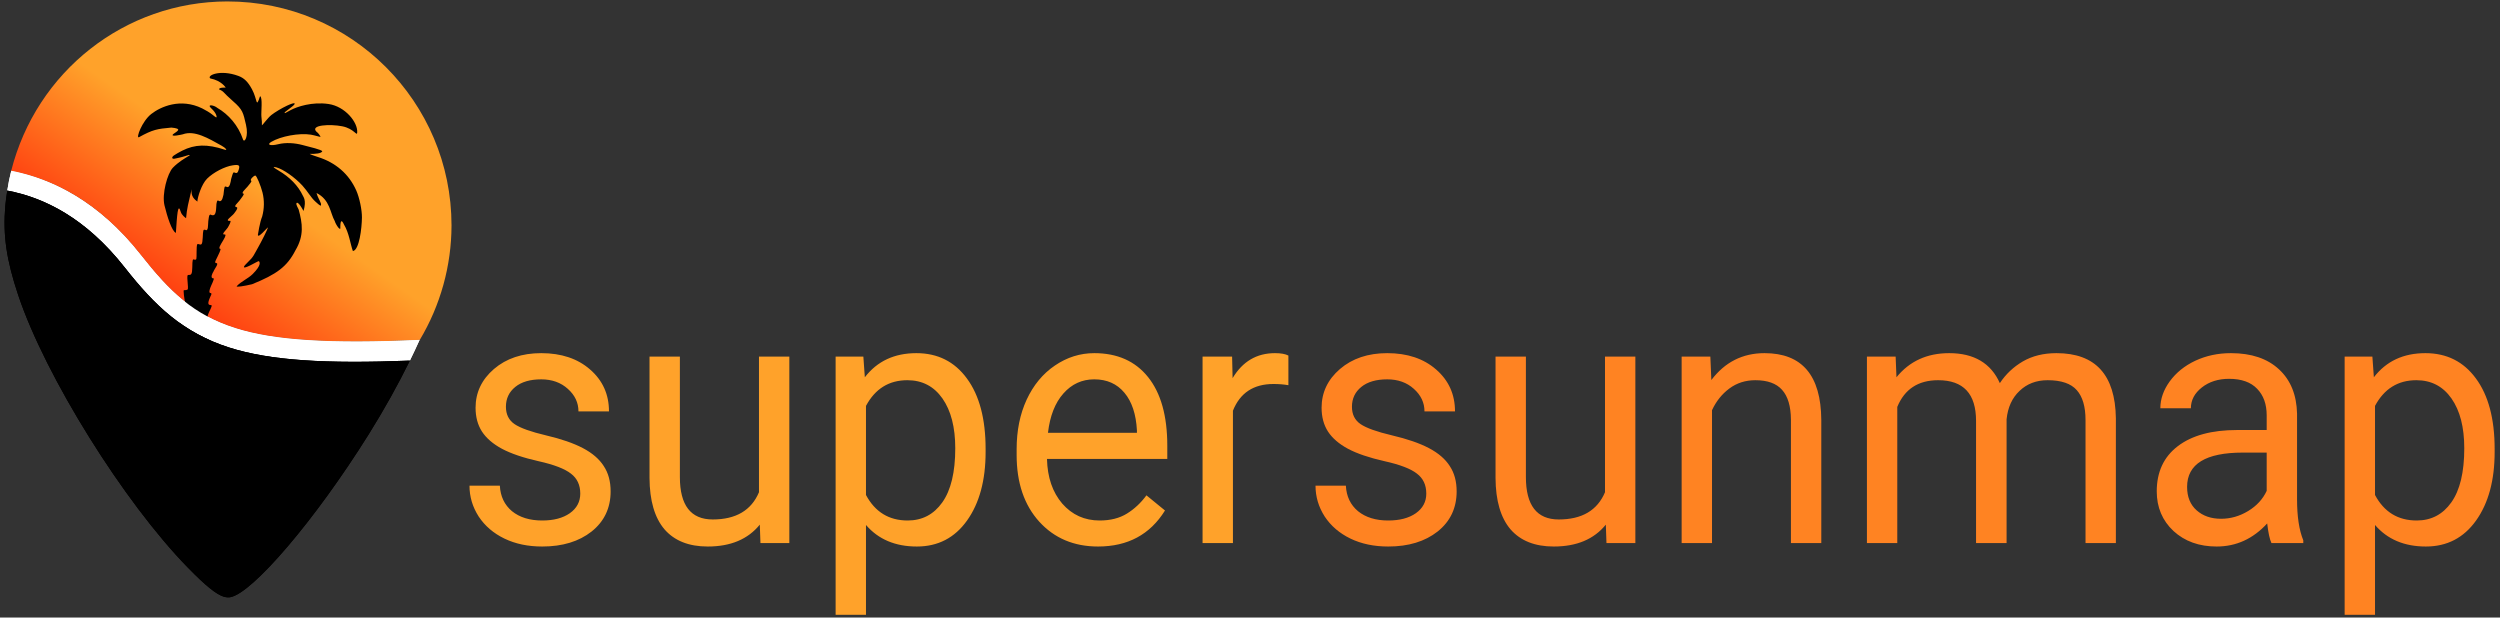
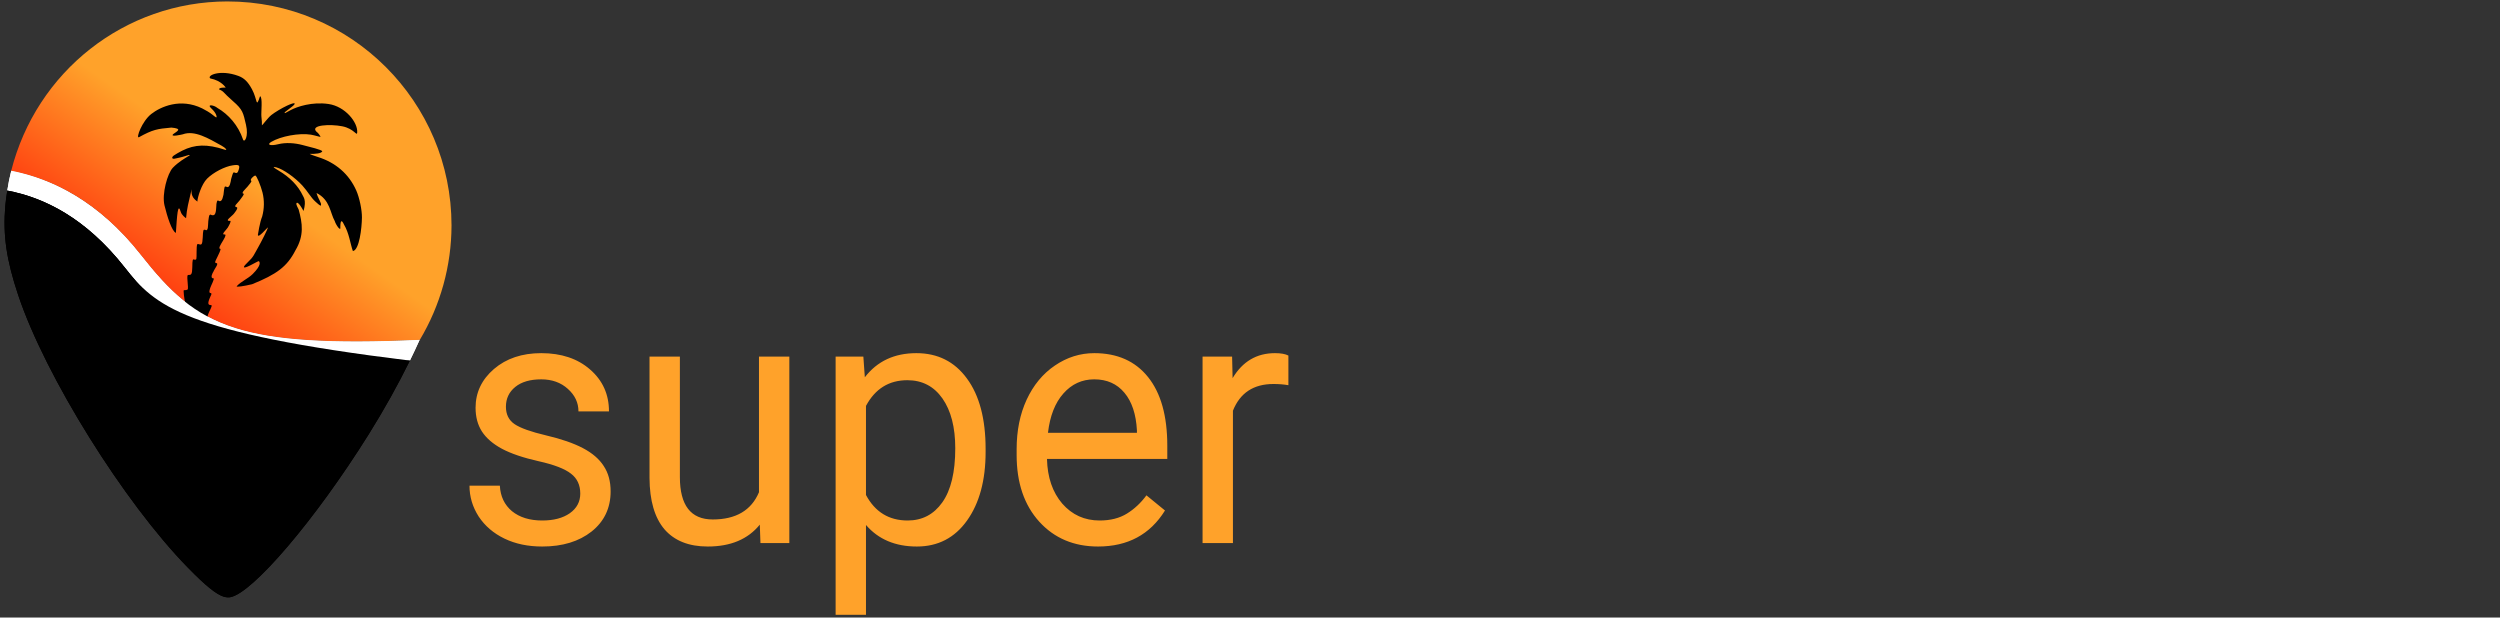
<svg xmlns="http://www.w3.org/2000/svg" width="336" height="83" viewBox="0 0 336 83" fill="none">
  <rect x="0" y="0" width="336" height="83" fill="#333333" stroke="none" />
  <path d="M77.988 66.341C77.988 65.183 77.569 64.287 76.73 63.654C75.907 63.006 74.459 62.45 72.385 61.986C70.327 61.523 68.687 60.967 67.467 60.319C66.261 59.67 65.364 58.898 64.776 58.002C64.202 57.107 63.916 56.041 63.916 54.806C63.916 52.752 64.739 51.015 66.386 49.594C68.047 48.173 70.165 47.463 72.738 47.463C75.444 47.463 77.635 48.196 79.311 49.663C81.002 51.13 81.847 53.007 81.847 55.292H77.745C77.745 54.119 77.267 53.107 76.311 52.258C75.37 51.408 74.179 50.984 72.738 50.984C71.253 50.984 70.091 51.324 69.253 52.003C68.415 52.682 67.996 53.57 67.996 54.667C67.996 55.701 68.386 56.481 69.165 57.006C69.944 57.531 71.349 58.033 73.378 58.512C75.422 58.991 77.076 59.562 78.341 60.226C79.605 60.89 80.539 61.693 81.142 62.635C81.759 63.562 82.068 64.697 82.068 66.04C82.068 68.279 81.215 70.078 79.51 71.437C77.804 72.781 75.591 73.452 72.871 73.452C70.959 73.452 69.268 73.097 67.798 72.387C66.327 71.676 65.173 70.688 64.335 69.422C63.511 68.14 63.099 66.758 63.099 65.276H67.18C67.254 66.712 67.798 67.855 68.812 68.704C69.841 69.538 71.194 69.955 72.871 69.955C74.415 69.955 75.65 69.63 76.576 68.982C77.517 68.318 77.988 67.438 77.988 66.341ZM102.117 70.511C100.529 72.472 98.199 73.452 95.125 73.452C92.582 73.452 90.641 72.68 89.302 71.136C87.979 69.576 87.31 67.275 87.295 64.233V47.926H91.376V64.118C91.376 67.916 92.846 69.816 95.787 69.816C98.904 69.816 100.978 68.596 102.007 66.156V47.926H106.087V72.989H102.205L102.117 70.511ZM132.466 60.736C132.466 64.55 131.636 67.623 129.974 69.955C128.313 72.287 126.063 73.452 123.225 73.452C120.329 73.452 118.049 72.487 116.388 70.557V82.625H112.307V47.926H116.035L116.233 50.706C117.895 48.544 120.203 47.463 123.16 47.463C126.026 47.463 128.291 48.598 129.952 50.868C131.629 53.138 132.466 56.296 132.466 60.342V60.736ZM128.387 60.249C128.387 57.423 127.812 55.192 126.666 53.555C125.519 51.918 123.946 51.1 121.946 51.1C119.476 51.1 117.623 52.25 116.388 54.551V66.526C117.609 68.812 119.476 69.955 121.99 69.955C123.946 69.955 125.496 69.144 126.644 67.522C127.805 65.886 128.387 63.461 128.387 60.249ZM147.576 73.452C144.341 73.452 141.708 72.341 139.68 70.117C137.65 67.878 136.636 64.89 136.636 61.153V60.365C136.636 57.879 137.084 55.663 137.981 53.717C138.892 51.756 140.157 50.227 141.774 49.131C143.406 48.019 145.171 47.463 147.068 47.463C150.171 47.463 152.583 48.536 154.302 50.683C156.023 52.829 156.884 55.902 156.884 59.902V61.685H140.715C140.775 64.156 141.459 66.156 142.767 67.685C144.09 69.198 145.767 69.955 147.796 69.955C149.237 69.955 150.458 69.646 151.457 69.028C152.457 68.41 153.332 67.592 154.082 66.573L156.575 68.611C154.575 71.839 151.575 73.452 147.576 73.452ZM147.068 50.984C145.422 50.984 144.039 51.617 142.922 52.883C141.805 54.134 141.113 55.895 140.848 58.164H152.803V57.84C152.685 55.663 152.126 53.98 151.126 52.791C150.127 51.586 148.773 50.984 147.068 50.984ZM173.16 51.771C172.543 51.663 171.874 51.609 171.153 51.609C168.477 51.609 166.661 52.806 165.706 55.2V72.989H161.625V47.926H165.595L165.662 50.822C167 48.583 168.897 47.463 171.352 47.463C172.146 47.463 172.749 47.571 173.16 47.787V51.771Z" fill="#FFA22A" />
-   <path d="M191.693 66.341C191.693 65.183 191.274 64.287 190.435 63.654C189.613 63.006 188.164 62.45 186.091 61.986C184.032 61.523 182.392 60.967 181.172 60.319C179.966 59.67 179.069 58.898 178.482 58.002C177.907 57.107 177.621 56.041 177.621 54.806C177.621 52.752 178.444 51.015 180.092 49.594C181.753 48.173 183.871 47.463 186.443 47.463C189.149 47.463 191.34 48.196 193.017 49.663C194.707 51.13 195.553 53.007 195.553 55.292H191.45C191.45 54.119 190.972 53.107 190.017 52.258C189.076 51.408 187.884 50.984 186.443 50.984C184.959 50.984 183.796 51.324 182.959 52.003C182.121 52.682 181.702 53.57 181.702 54.667C181.702 55.701 182.091 56.481 182.87 57.006C183.649 57.531 185.054 58.033 187.084 58.512C189.127 58.991 190.781 59.562 192.046 60.226C193.31 60.89 194.245 61.693 194.847 62.635C195.464 63.562 195.773 64.697 195.773 66.04C195.773 68.279 194.92 70.078 193.215 71.437C191.509 72.781 189.296 73.452 186.576 73.452C184.664 73.452 182.974 73.097 181.502 72.387C180.032 71.676 178.878 70.688 178.04 69.422C177.217 68.14 176.805 66.758 176.805 65.276H180.885C180.958 66.712 181.502 67.855 182.517 68.704C183.547 69.538 184.899 69.955 186.576 69.955C188.119 69.955 189.355 69.63 190.282 68.982C191.223 68.318 191.693 67.438 191.693 66.341ZM215.823 70.511C214.234 72.472 211.904 73.452 208.831 73.452C206.287 73.452 204.346 72.68 203.007 71.136C201.684 69.576 201.015 67.275 201 64.233V47.926H205.081V64.118C205.081 67.916 206.551 69.816 209.493 69.816C212.61 69.816 214.683 68.596 215.712 66.156V47.926H219.793V72.989H215.91L215.823 70.511ZM229.872 47.926L230.005 51.076C231.828 48.667 234.211 47.463 237.151 47.463C242.195 47.463 244.738 50.451 244.782 56.427V72.989H240.702V56.404C240.688 54.597 240.29 53.262 239.511 52.397C238.747 51.532 237.548 51.1 235.916 51.1C234.593 51.1 233.431 51.47 232.431 52.211C231.431 52.953 230.652 53.925 230.094 55.13V72.989H226.013V47.926H229.872ZM254.774 47.926L254.885 50.706C256.635 48.544 258.994 47.463 261.964 47.463C265.302 47.463 267.575 48.806 268.78 51.493C269.574 50.289 270.604 49.316 271.868 48.575C273.147 47.834 274.654 47.463 276.39 47.463C281.624 47.463 284.286 50.374 284.373 56.196V72.989H280.294V56.45C280.294 54.659 279.903 53.323 279.124 52.443C278.345 51.547 277.036 51.1 275.198 51.1C273.684 51.1 272.427 51.578 271.427 52.536C270.426 53.478 269.846 54.752 269.684 56.358V72.989H265.581V56.566C265.581 52.922 263.883 51.1 260.487 51.1C257.81 51.1 255.98 52.296 254.994 54.69V72.989H250.915V47.926H254.774ZM305.283 72.989C305.048 72.495 304.857 71.615 304.71 70.349C302.813 72.418 300.549 73.452 297.916 73.452C295.564 73.452 293.63 72.757 292.115 71.368C290.616 69.962 289.866 68.186 289.866 66.04C289.866 63.43 290.807 61.407 292.689 59.971C294.586 58.52 297.247 57.794 300.673 57.794H304.643V55.825C304.643 54.327 304.217 53.138 303.364 52.258C302.511 51.362 301.255 50.914 299.592 50.914C298.137 50.914 296.916 51.3 295.931 52.072C294.946 52.845 294.454 53.779 294.454 54.875H290.351C290.351 53.624 290.77 52.42 291.609 51.262C292.461 50.088 293.608 49.162 295.049 48.482C296.505 47.803 298.1 47.463 299.836 47.463C302.585 47.463 304.739 48.189 306.298 49.64C307.856 51.076 308.665 53.061 308.724 55.593V67.129C308.724 69.43 309.004 71.26 309.562 72.618V72.989H305.283ZM298.512 69.723C299.791 69.723 301.004 69.376 302.152 68.681C303.298 67.986 304.128 67.082 304.643 65.971V60.828H301.446C296.446 60.828 293.946 62.365 293.946 65.438C293.946 66.781 294.373 67.831 295.226 68.588C296.079 69.345 297.174 69.723 298.512 69.723ZM335.28 60.736C335.28 64.55 334.449 67.623 332.787 69.955C331.126 72.287 328.877 73.452 326.038 73.452C323.142 73.452 320.862 72.487 319.201 70.557V82.625H315.12V47.926H318.848L319.047 50.706C320.708 48.544 323.017 47.463 325.972 47.463C328.839 47.463 331.104 48.598 332.765 50.868C334.442 53.138 335.28 56.296 335.28 60.342V60.736ZM331.199 60.249C331.199 57.423 330.626 55.192 329.479 53.555C328.333 51.918 326.759 51.1 324.758 51.1C322.289 51.1 320.435 52.25 319.201 54.551V66.526C320.421 68.812 322.289 69.955 324.803 69.955C326.759 69.955 328.31 69.144 329.457 67.522C330.618 65.886 331.199 63.461 331.199 60.249Z" fill="#FF8322" />
  <path d="M1.513 22.95C1.293 23.821 1.114 24.71 0.977 25.614C5.929 26.549 11.524 29.281 16.763 35.946C20.821 41.107 24.612 44.723 30.767 46.695C36.304 48.469 43.839 48.915 55.085 48.465C55.552 47.519 55.984 46.594 56.397 45.678C44.437 46.221 36.824 45.76 31.607 44.089C26.048 42.308 22.852 39.263 18.915 34.255C13.314 27.13 7.052 24.034 1.513 22.95Z" fill="white" />
  <path d="M30.553 0.194C16.772 0.213 4.879 9.617 1.502 22.971C7.073 24.031 13.27 27.074 18.915 34.255C22.852 39.263 26.048 42.308 31.607 44.089C36.828 45.762 44.448 46.222 56.424 45.678C59.201 41.03 60.673 35.72 60.685 30.306C60.684 13.674 47.193 0.192 30.553 0.194Z" fill="url(#paint0_linear_1434_6)" />
  <path d="M29.014 55.018C29.015 54.84 29.059 54.41 29.112 54.064C29.201 53.474 29.188 53.435 28.896 53.431C28.593 53.431 28.588 53.404 28.685 52.409C28.778 51.445 28.769 51.39 28.505 51.387C28.242 51.382 28.232 51.331 28.332 50.434C28.424 49.608 28.409 49.483 28.216 49.48C27.965 49.478 27.938 48.98 28.135 48.018C28.243 47.497 28.228 47.442 27.985 47.439C27.755 47.438 27.729 47.372 27.806 46.995C28.078 45.661 28.175 45.304 27.942 45.301C27.753 45.299 27.64 45.312 27.724 44.887C27.779 44.607 27.878 44.237 27.945 44.065C28.125 43.598 28.213 43.358 27.974 43.355C27.751 43.352 27.64 43.309 27.975 42.238C28.095 41.855 28.577 41.12 28.419 41.018C28.066 40.983 27.878 40.954 28.093 40.304C28.282 39.727 28.641 39.38 28.221 39.371C28.112 39.302 28.112 39.138 28.248 38.716C28.352 38.395 28.858 37.459 28.705 37.409C28.157 37.425 28.607 36.609 28.675 36.525C28.84 36.086 29.501 35.377 29.034 35.351C28.781 35.322 29.007 34.972 29.204 34.559C29.394 34.163 29.645 33.671 29.647 33.457C29.238 33.47 29.715 32.787 29.905 32.455C30.097 32.123 30.428 31.623 30.258 31.517C29.59 31.583 30.417 30.919 30.607 30.596C30.797 30.273 31.08 29.765 30.959 29.685C30.057 29.755 31.181 29.068 31.445 28.709C31.71 28.351 31.98 28.037 31.855 27.862C31.265 27.777 31.91 27.335 32.181 26.967C32.453 26.599 32.772 26.205 32.773 26.054C32.299 25.981 32.96 25.448 33.256 25.097C33.554 24.746 33.826 24.417 33.787 24.312C33.485 24.188 34.107 23.591 34.317 23.594C34.481 23.594 35.055 24.96 35.285 25.893C35.54 26.932 35.525 28.038 35.239 29.091C34.91 29.872 34.659 31.569 34.659 31.569C34.678 32.09 35.858 30.649 36.012 30.553C36.01 30.754 35.06 32.618 34.675 33.283C34.115 34.25 34.091 34.51 33.323 35.225C32.645 35.855 32.464 36.239 33.621 35.674C34.078 35.45 34.755 35.055 34.795 35.096C34.92 35.225 35.164 35.625 33.972 36.821C33.335 37.461 32.384 37.829 31.801 38.48C31.797 38.602 32.742 38.472 33.88 38.199C37.178 36.865 38.589 35.839 39.705 33.646C40.898 31.652 40.646 30.008 40.142 28.168C39.967 27.839 39.825 27.509 39.826 27.434C39.831 27.088 40.133 27.129 40.795 28.357C41.239 26.85 40.719 26.414 40.716 26.324C40.07 24.958 38.973 23.826 37.402 22.901C36.674 22.473 36.593 22.35 37.136 22.492C38.047 22.731 39.61 23.821 40.639 24.937C41.359 25.724 41.766 26.535 42.399 27.104C43.033 27.673 43.217 27.839 43.127 27.333C42.923 26.788 42.695 26.526 42.541 25.937C44.377 26.858 44.361 28.613 44.994 29.716C45.106 30.155 45.85 31.273 45.739 30.481C45.751 29.542 45.946 29.547 46.224 30.164C46.931 31.337 47.083 32.801 47.428 33.744C48.289 33.606 48.627 30.672 48.644 29.237C48.656 28.218 48.312 26.572 47.883 25.603C46.905 23.396 45.123 21.846 42.698 21.092C42.175 20.929 41.689 20.742 41.618 20.676C42.405 20.711 43.186 20.619 43.31 20.341C43.312 20.132 41.603 19.742 40.657 19.491C39.602 19.211 38.408 19.13 37.392 19.382C36.292 19.654 35.829 19.445 36.451 19.072C37.739 18.303 40.224 17.849 41.78 18.098C42.228 18.17 43.048 18.424 43.076 18.399C43.102 18.37 42.802 17.864 42.532 17.7C41.633 16.785 44.368 16.653 45.989 16.971C47.61 17.288 47.967 18.37 48.008 17.821C48.12 16.438 46.374 14.302 44.162 13.978C41.949 13.653 39.908 14.34 39.065 14.798C38.222 15.256 38.31 15.224 38.27 15.183C38.203 15.117 38.245 15.088 39.204 14.369C39.829 13.9 39.811 13.624 38.565 14.205C37.888 14.52 36.947 15.083 36.475 15.456C36.002 15.829 35.264 16.848 35.201 16.847C35.21 16.599 35.198 16.181 35.133 15.666C35.071 15.151 35.329 13.012 34.947 12.935C34.379 14.664 34.621 13.387 33.866 11.995C33.309 10.966 32.791 10.481 32.039 10.204C29.564 9.29 27.746 10.154 28.266 10.542C29.778 10.839 30.335 11.772 30.335 11.772C30.335 11.772 29.41 11.726 29.441 12.013C30.168 12.322 29.904 12.373 31.286 13.572C32.668 14.771 32.677 15.15 33.061 16.769C33.445 18.388 32.834 19.253 32.663 18.747C32.017 16.843 30.71 15.37 29.206 14.499C28.804 14.139 27.675 13.912 28.44 14.607C29.052 15.164 29.219 15.782 29.048 15.78C29.02 15.78 28.772 15.6 28.502 15.379C28.231 15.158 27.631 14.792 27.167 14.566C24.245 13.135 21.575 14.346 20.327 15.323C19.08 16.3 18.239 18.621 18.669 18.445C20.541 17.412 21.12 17.317 23.033 17.147C24.507 17.291 23.913 17.579 23.284 18.02C22.779 18.489 24.567 18.051 24.567 18.051C26.166 17.468 28.032 18.608 29.76 19.566C30.38 19.912 30.643 20.263 30.161 20.105C27.84 19.345 26.2 19.387 24.481 20.253C24.105 20.443 23.612 20.727 23.386 20.884C22.991 21.159 23.129 21.394 23.456 21.329C25.304 20.966 25.365 20.719 25.511 20.869C24.729 21.349 23.973 21.778 23.237 22.538C22.501 23.299 21.737 26.076 22.106 27.598C22.474 29.12 23.087 31.053 23.637 31.303C23.793 28.997 23.898 27.104 24.295 28.476C24.426 28.929 24.946 29.285 25.007 29.324C25.132 27.944 25.307 27.371 25.755 25.43C25.624 26.404 26.171 26.828 26.529 27.094C26.537 26.532 27.087 24.749 27.835 24.009C28.688 23.164 30.209 22.374 31.283 22.219C32.139 22.095 32.279 22.206 32.075 22.834C31.951 23.217 31.867 23.294 31.645 23.237C31.302 23.067 31.33 23.254 31.198 23.61C31.106 23.855 31 24.308 30.999 24.43C30.892 24.981 30.699 25.253 30.45 25.108C30.145 24.982 30.162 25.069 30.034 26.177C29.868 26.963 29.702 27.09 29.425 27.018C29.192 26.774 29.074 27.138 29.058 27.901C29.013 28.85 28.81 28.997 28.453 28.909C28.276 28.769 28.097 28.838 28.06 29.252C28.011 29.484 27.967 29.938 27.963 30.259C27.956 30.797 27.817 31.075 27.58 30.883C27.292 30.825 27.299 30.951 27.247 31.927C27.196 32.911 27.073 32.929 26.768 32.829C26.435 32.742 26.448 32.777 26.421 33.831C26.408 34.903 26.461 34.942 26.102 34.892C25.894 34.778 25.856 34.932 25.844 35.927C25.832 36.87 25.682 36.951 25.419 36.948C25.148 36.945 25.139 36.99 25.219 37.973C25.299 38.963 25.299 38.911 25.004 38.984C24.723 39.053 24.735 38.895 24.677 39.091C24.695 39.818 24.887 40.742 24.936 40.872C24.851 41.158 24.542 40.789 24.482 40.978C24.851 42.107 24.302 43.033 24.308 43.322C24.159 43.322 24.024 43.413 24.073 43.63C24.3 44.638 24.403 45.244 24.193 45.401C24.002 45.545 23.998 45.641 24.167 46.307C24.408 47.266 24.4 47.537 24.131 47.534C23.977 47.531 23.939 47.603 24.004 47.771C24.25 48.416 24.377 49.444 24.229 49.588C24.116 49.697 24.138 49.975 24.311 50.631C24.483 51.283 24.508 51.586 24.401 51.751C24.294 51.918 24.323 52.194 24.509 52.797C24.68 53.346 24.721 53.682 24.633 53.817C24.546 53.949 24.568 54.224 24.695 54.621L24.888 55.224L26.95 55.287L29.012 55.35L29.019 55.026L29.014 55.018Z" fill="black" />
  <path d="M1.513 22.95C1.293 23.821 1.114 24.71 0.977 25.614C5.929 26.549 11.524 29.281 16.763 35.946C20.821 41.107 24.612 44.723 30.767 46.695C36.304 48.469 43.839 48.915 55.085 48.465C55.552 47.519 55.984 46.594 56.397 45.678C44.437 46.221 36.824 45.76 31.607 44.089C26.048 42.308 22.852 39.263 18.915 34.255C13.314 27.13 7.052 24.034 1.513 22.95Z" fill="white" />
  <path d="M0.977 25.614C0.875 26.29 0.769 26.964 0.71 27.669C0.379 31.602 0.855 34.904 2.444 39.659C6.081 50.543 16.638 67.487 25.28 76.32C27.622 78.714 29.035 79.861 30.065 80.193C30.31 80.273 30.686 80.307 30.901 80.274C33.893 79.804 42.402 69.817 49.545 58.385C51.656 55.007 53.509 51.666 55.085 48.465C43.839 48.915 36.304 48.468 30.767 46.695C24.612 44.723 20.821 41.107 16.763 35.946C11.524 29.281 5.929 26.549 0.977 25.614H0.977Z" fill="black" />
-   <path d="M0.977 25.614C0.875 26.29 0.769 26.964 0.71 27.669C0.379 31.602 0.855 34.904 2.444 39.659C6.081 50.543 16.638 67.487 25.28 76.32C27.622 78.714 29.035 79.861 30.065 80.193C30.31 80.273 30.686 80.307 30.901 80.274C33.893 79.804 42.402 69.817 49.545 58.385C51.656 55.007 53.509 51.666 55.085 48.465C43.839 48.915 36.304 48.468 30.767 46.695C24.612 44.723 20.821 41.107 16.763 35.946C11.524 29.281 5.929 26.549 0.977 25.614H0.977Z" fill="black" />
+   <path d="M0.977 25.614C0.875 26.29 0.769 26.964 0.71 27.669C0.379 31.602 0.855 34.904 2.444 39.659C6.081 50.543 16.638 67.487 25.28 76.32C27.622 78.714 29.035 79.861 30.065 80.193C30.31 80.273 30.686 80.307 30.901 80.274C33.893 79.804 42.402 69.817 49.545 58.385C51.656 55.007 53.509 51.666 55.085 48.465C24.612 44.723 20.821 41.107 16.763 35.946C11.524 29.281 5.929 26.549 0.977 25.614H0.977Z" fill="black" />
  <defs>
    <linearGradient id="paint0_linear_1434_6" x1="16.01" y1="48.698" x2="33.235" y2="24.155" gradientUnits="userSpaceOnUse">
      <stop stop-color="#FF0000" />
      <stop offset="1" stop-color="#FFA22A" />
    </linearGradient>
  </defs>
</svg>